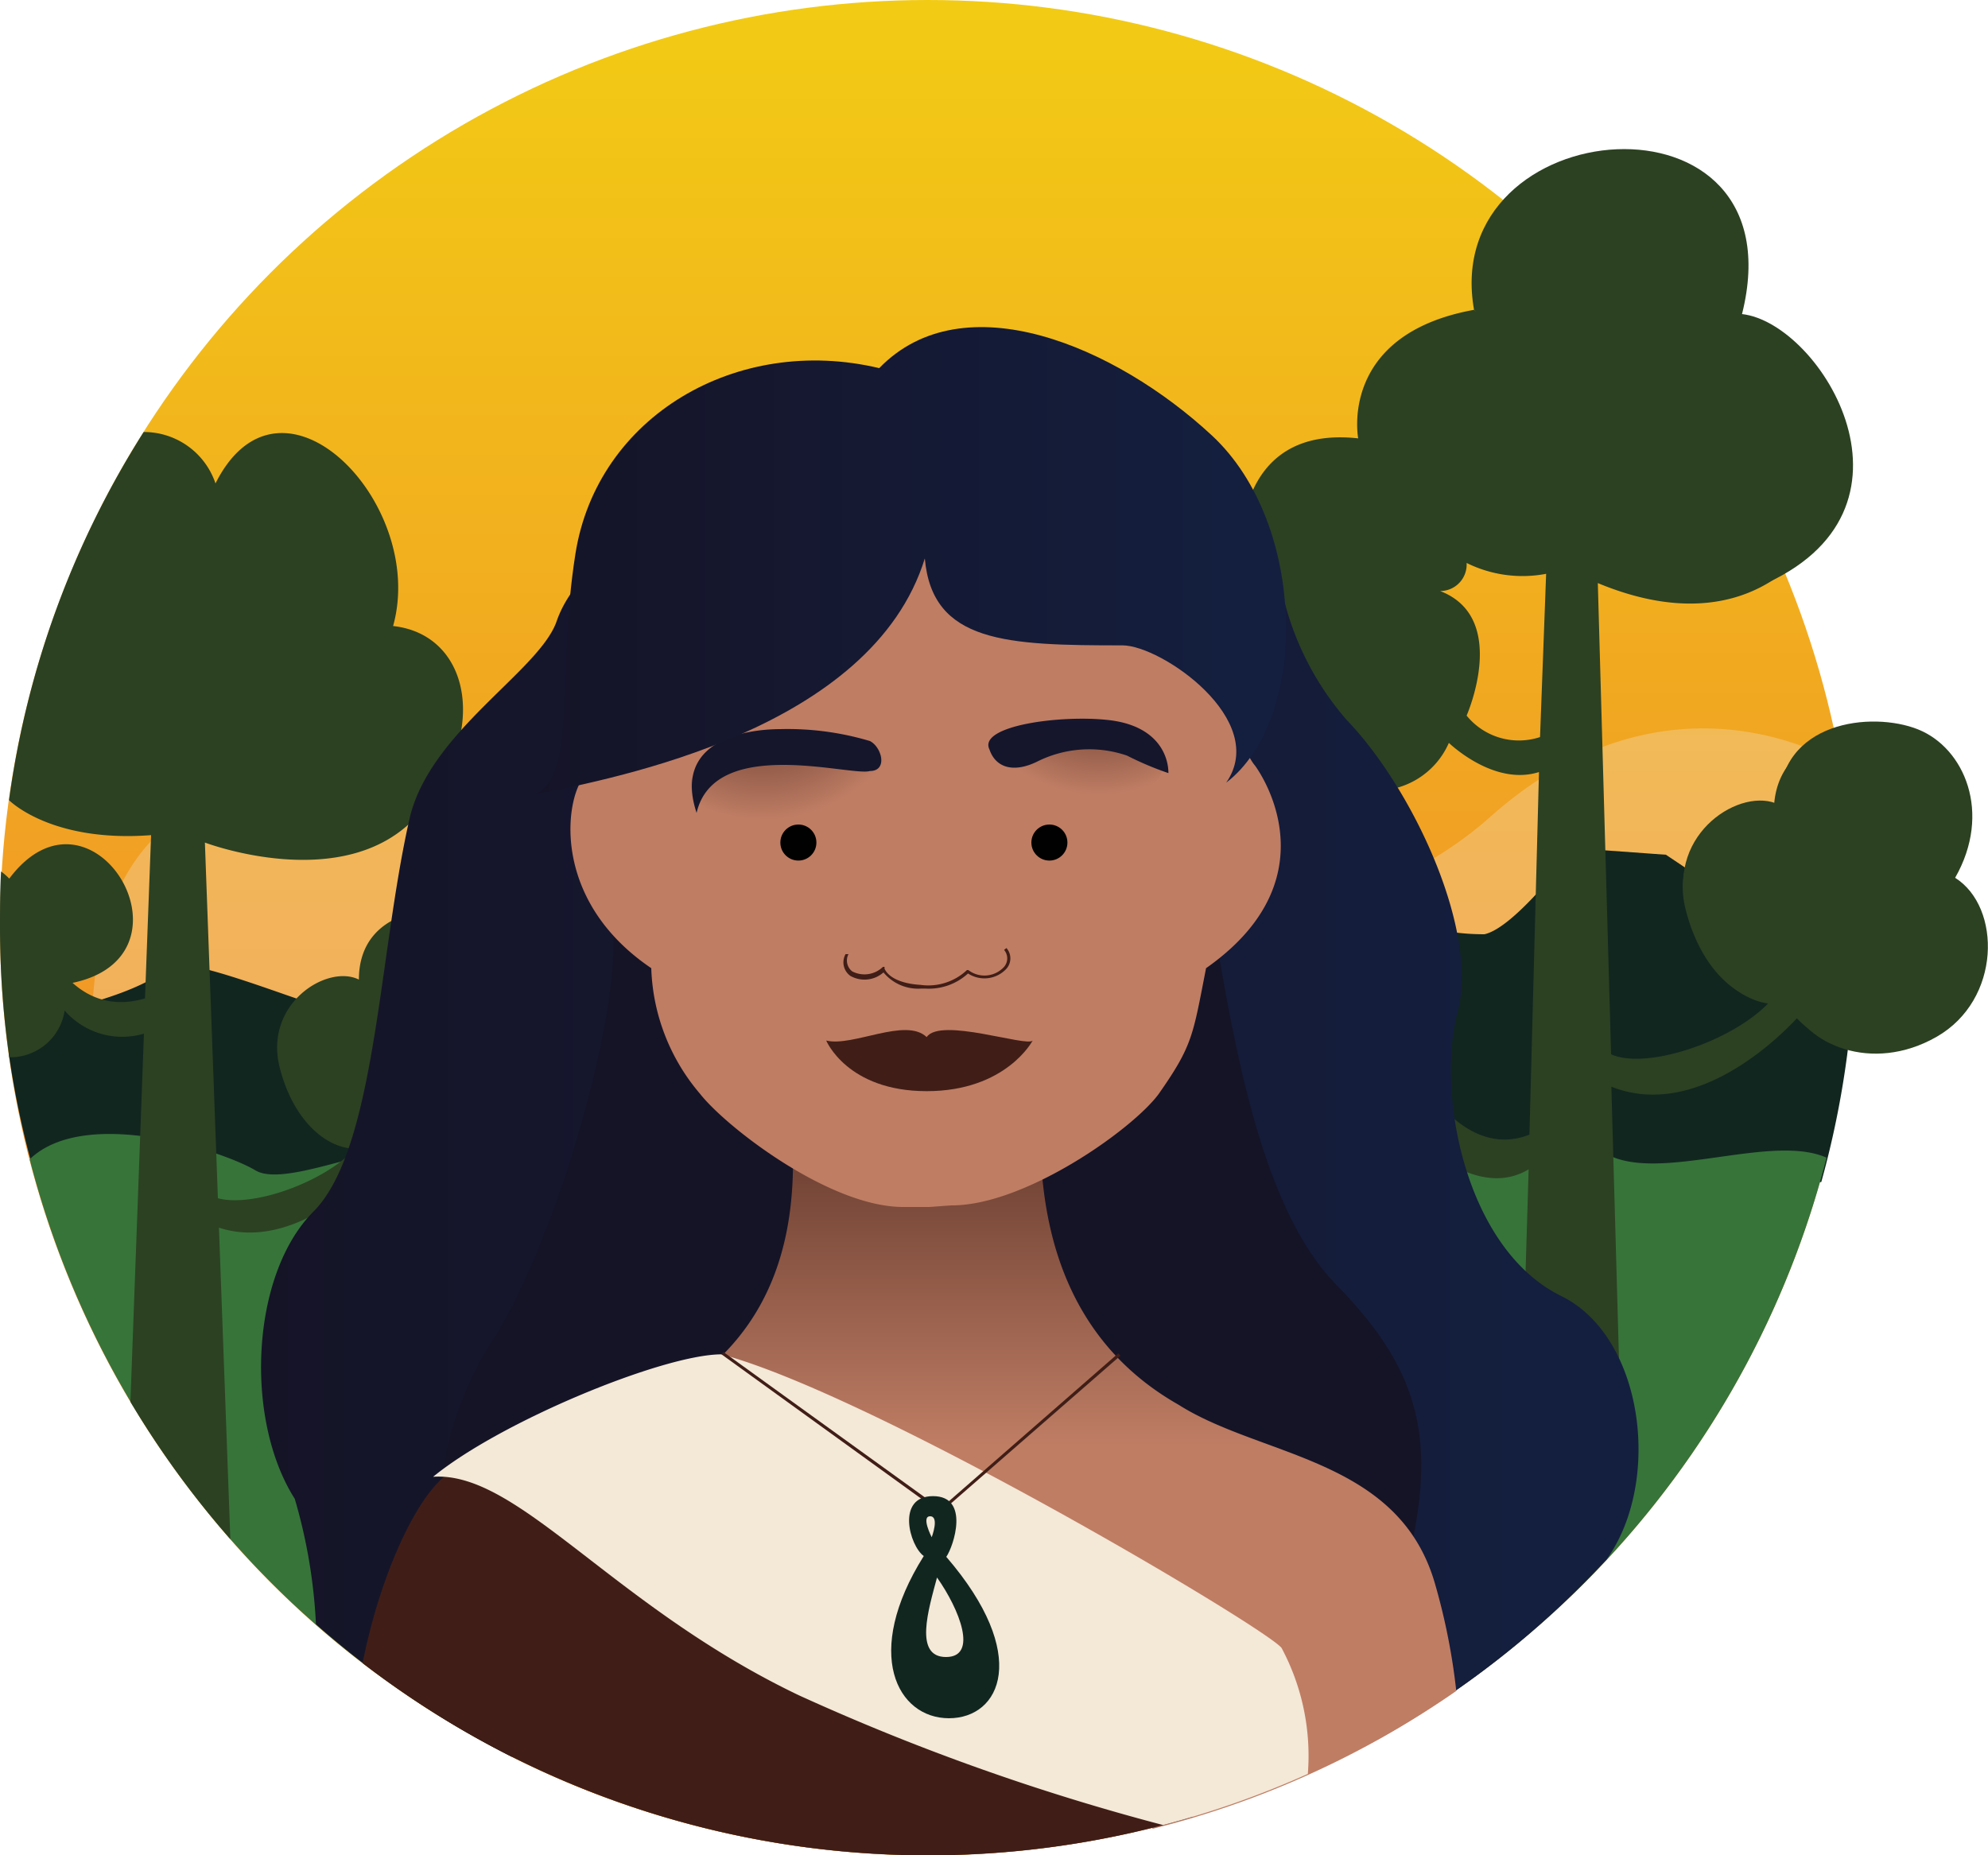
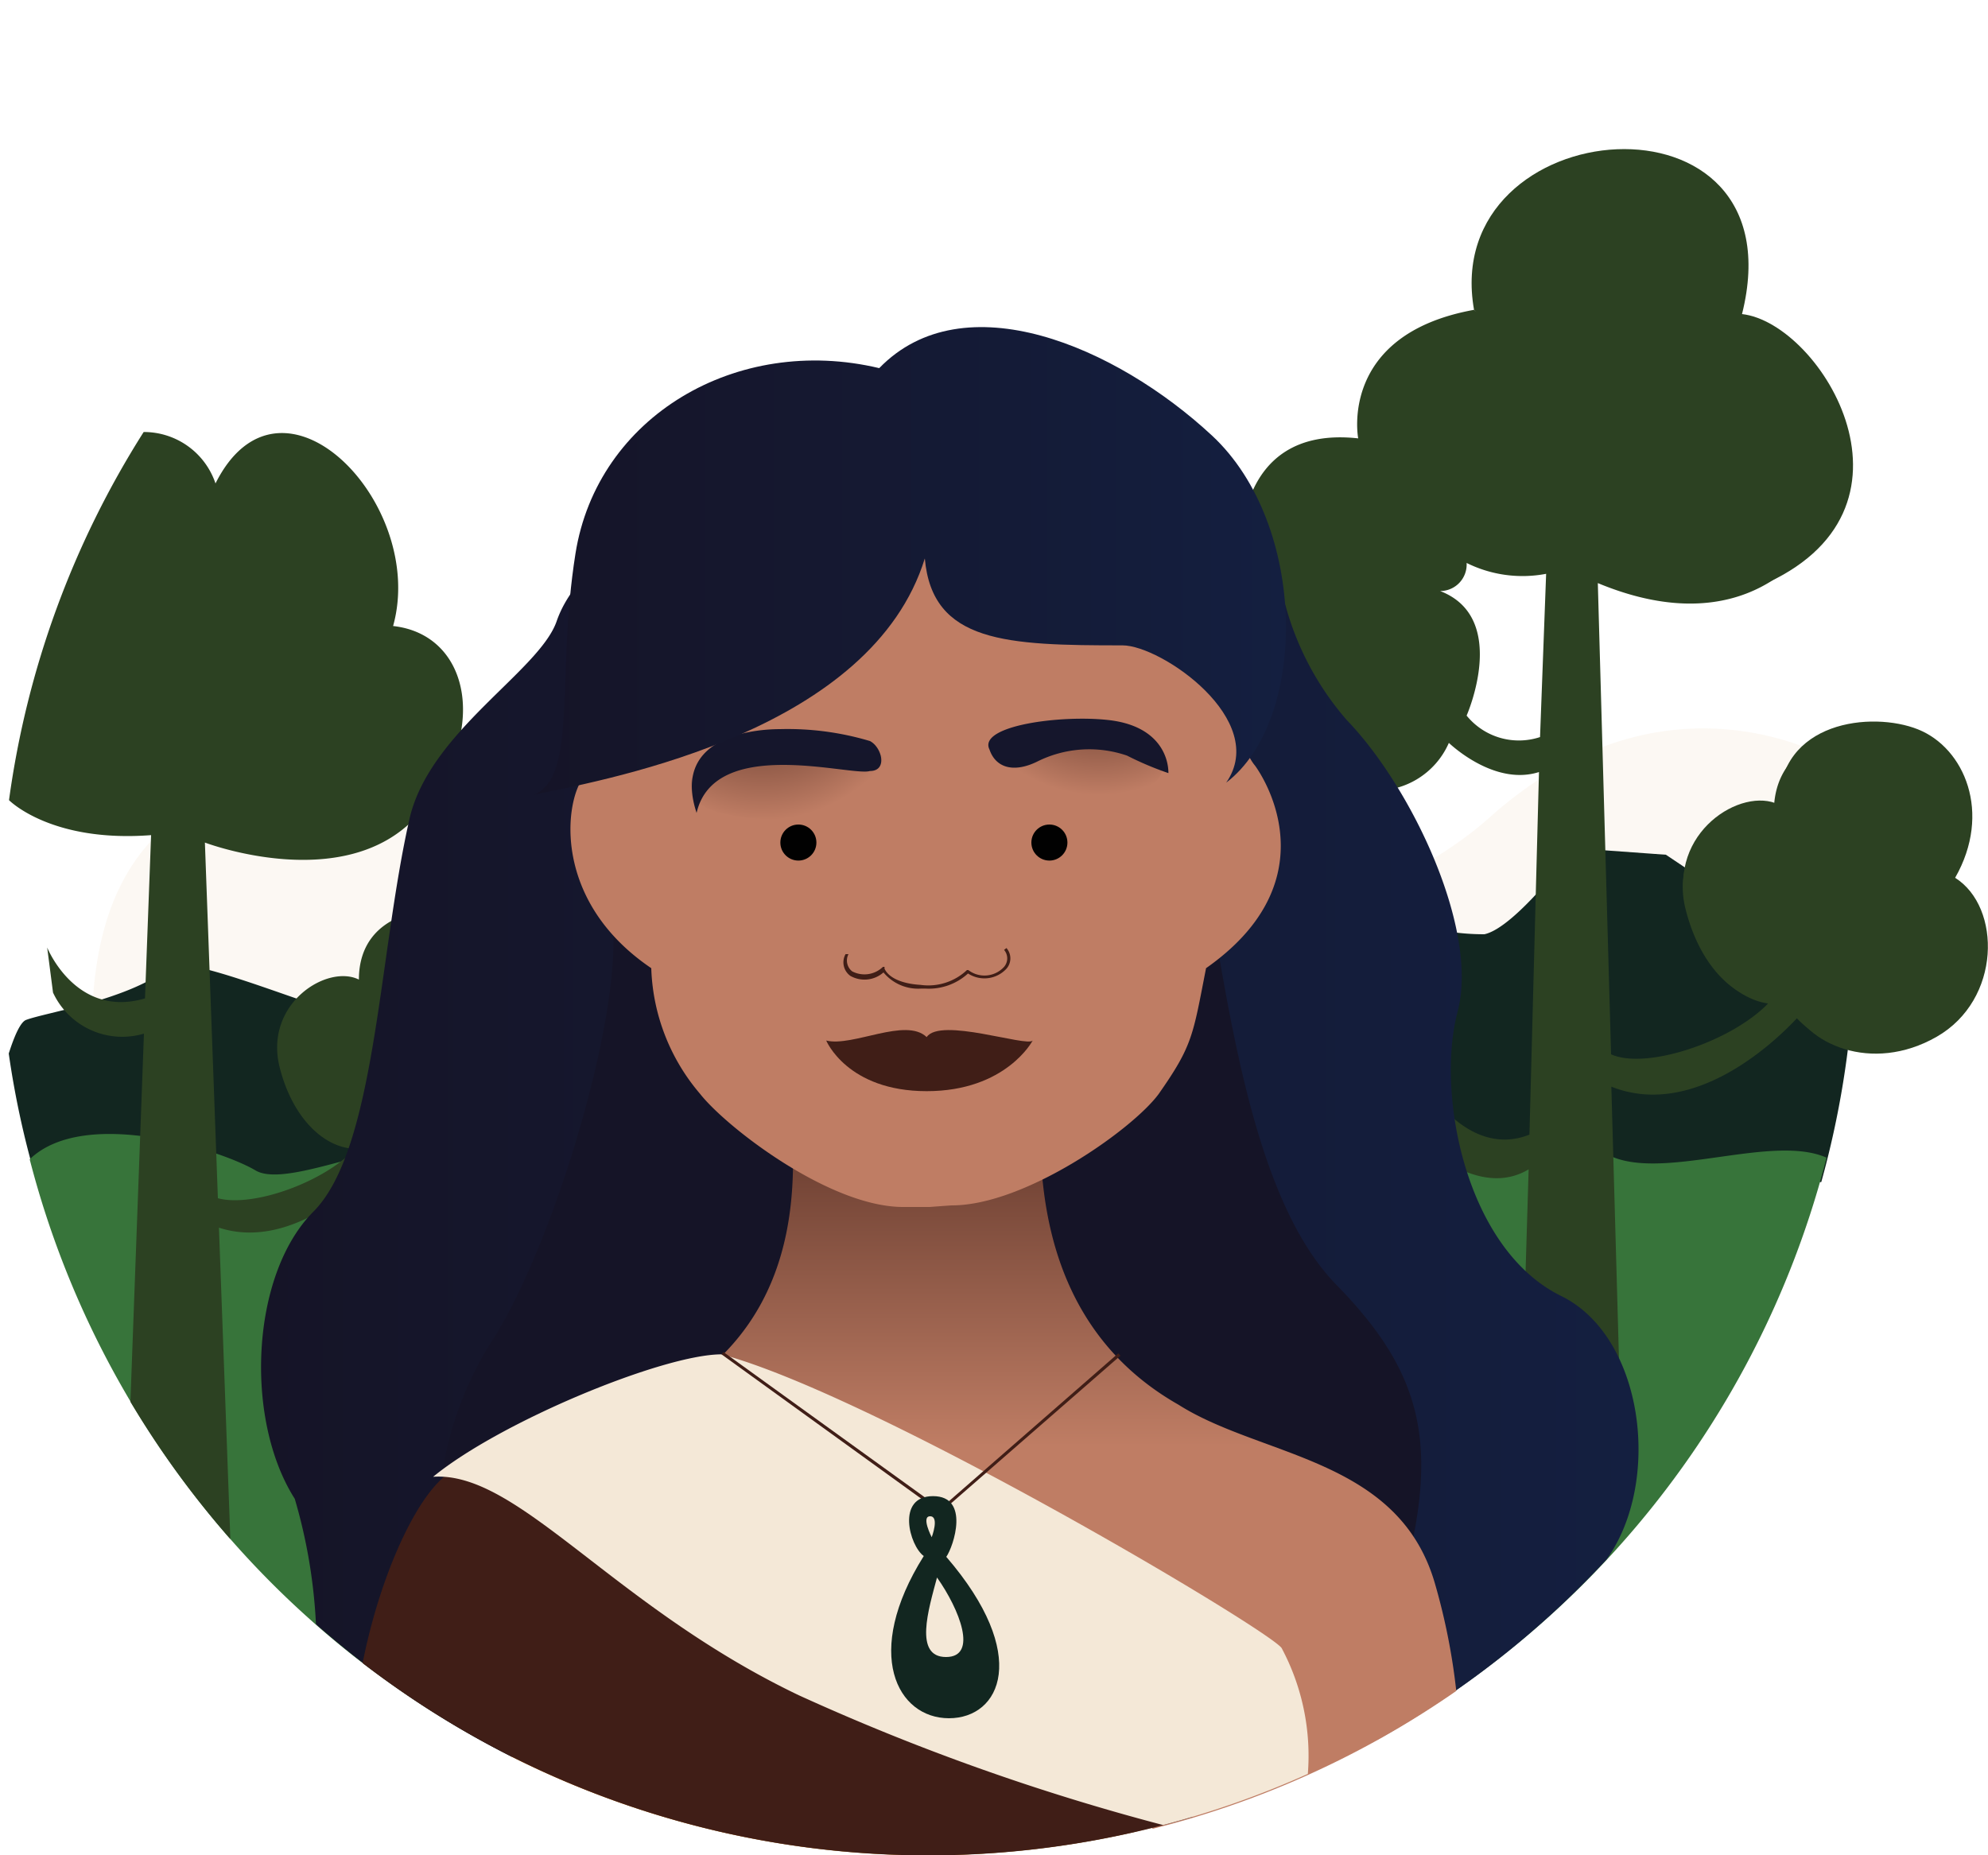
<svg xmlns="http://www.w3.org/2000/svg" xmlns:xlink="http://www.w3.org/1999/xlink" width="75" height="70" viewBox="0 0 75 70">
  <defs>
    <linearGradient id="a" x1="35" y1="49.63" x2="35" y2="-0.37" gradientUnits="userSpaceOnUse">
      <stop offset="0" stop-color="#f1892c" />
      <stop offset="1" stop-color="#f2cc14" />
    </linearGradient>
    <linearGradient id="b" x1="45.85" y1="49.63" x2="45.85" y2="-0.37" xlink:href="#a" />
    <linearGradient id="c" x1="35.61" y1="49.63" x2="35.61" y2="-0.37" xlink:href="#a" />
    <linearGradient id="d" x1="9.82" y1="41.5" x2="61.82" y2="41.5" gradientUnits="userSpaceOnUse">
      <stop offset="0" stop-color="#151427" />
      <stop offset="1" stop-color="#141f40" />
    </linearGradient>
    <linearGradient id="e" x1="39.78" y1="37.25" x2="39.78" y2="54.56" gradientUnits="userSpaceOnUse">
      <stop offset="0" stop-color="#401e17" />
      <stop offset="1" stop-color="#bf7d64" />
    </linearGradient>
    <radialGradient id="f" cx="28.75" cy="24.88" r="6.07" xlink:href="#e" />
    <linearGradient id="g" x1="29.67" y1="34.83" x2="29.67" y2="-0.88" xlink:href="#d" />
    <radialGradient id="h" cx="3573.08" cy="24.47" r="5.52" gradientTransform="matrix(-1, 0, 0, 1, 3614.54, 0)" xlink:href="#e" />
    <linearGradient id="i" x1="40.68" y1="33.85" x2="40.68" y2="4.72" xlink:href="#d" />
    <linearGradient id="j" x1="20.16" y1="21.17" x2="48.52" y2="21.17" xlink:href="#d" />
  </defs>
-   <circle cx="35" cy="35" r="35" fill="url(#a)" />
  <path d="M69.45,28.84s-6.4-4.12-13.25,2S34,36.73,34,36.73,3.47,18.67,3.47,38.87c5.67.49,55.81,3.89,55.81,3.89l10.21-1.85A34.83,34.83,0,0,0,70,35,35.73,35.73,0,0,0,69.45,28.84Z" fill="#f4e8d7" opacity="0.3" />
  <path d="M59.4,32S57.18,35,56,35.25a8.79,8.79,0,0,1-2.67-.41v9.71l15.38.05A34.84,34.84,0,0,0,69.94,37l-7.09-4.75Z" fill="#122620" />
  <path d="M18.17,34.57c-1.29,1.25-5.12,3.63-6.09,3.39S6.9,36,6.41,36.48c-1.48,1.23-4.68,1.72-5.42,2-.21.07-.44.58-.66,1.27a33.9,33.9,0,0,0,1,4.65l16.89.06Z" fill="#122620" />
-   <path d="M48.9,67.12c-2,.7-4,1.39-6.1,2A34,34,0,0,0,48.9,67.12Z" fill="url(#b)" />
  <path d="M68.91,43.68c-2-.89-5.92.79-8,0-2.46-1-5.18.49-7.64.74l-36.73-1c-1.47-.74-5.66,1.48-6.9.74s-6.42-2.44-8.52-.42A35,35,0,0,0,42.8,69.12c2.09-.61,4.13-1.3,6.1-2A35,35,0,0,0,68.91,43.68Z" fill="#37743a" />
  <path d="M14.28,43.93,18,34.58c-1.48-.59-4.46-.3-4.46,2.38-1.19-.59-3.56.89-3,3.27.51,2.06,1.78,3.1,2.85,3.11-1.12,1.24-3.83,2.23-5.17,1.87L7.73,31.79s5.26,2,8-1,2.09-6.84-.9-7.17C16.12,19,10.6,13.31,8.13,18.24A2.85,2.85,0,0,0,5.42,16.3,34.65,34.65,0,0,0,.34,30.19S1.91,31.8,5.7,31.51l-.23,6.16c-2.61.77-3.69-1.92-3.69-1.92L2,37.45A2.88,2.88,0,0,0,5.43,39L4.92,52.89a35,35,0,0,0,3.77,5.18L8.26,46.32C11,47.22,13.7,44.56,14.28,43.93Z" fill="#2c4122" />
  <circle cx="35" cy="35" r="35" fill="none" />
  <path d="M70.23,27.7c-1.59,0-3.31.79-3.31,2.95-1.33-.67-4,1-3.33,3.65.58,2.31,2,3.47,3.19,3.48-1.33,1.47-4.64,2.61-6,2L60.28,22c4.38,1.82,6.79,0,7.74-1.1L55.61,11.69c-5.13.93-4.37,4.85-4.37,4.85-4.81-.53-4.43,4.52-4.43,4.52l4.85,8.76a3,3,0,0,0,3-1.79c.27.25,1.82,1.6,3.4,1.1L57.7,42.81c-2.06.82-3.53-1.34-3.53-1.34l-.09,2s1.88,1.68,3.59.65l-.15,5,3.61,4L60.79,41c3.19,1.27,6.32-1.85,7-2.58a3.51,3.51,0,0,0,2.92,1.09,34.74,34.74,0,0,0-.47-11.83Zm-12.13.11A2.54,2.54,0,0,1,55.33,27s1.63-3.69-1-4.7a1,1,0,0,0,1-1.06,4.74,4.74,0,0,0,3,.41Z" fill="#2c4122" />
  <path d="M19.28,66.27a35,35,0,0,0,32.66-.64C43.34,65.93,28.76,66.37,19.28,66.27Z" fill="url(#c)" />
  <path d="M60.61,58.84c2.1-2.93,1.41-8.41-1.71-9.94-3.61-1.77-4.73-7.64-3.91-10.73s-1.73-8.46-4.18-11a11,11,0,0,1-2.66-6.28L31.71,16.71S22.44,19.25,21,23.44c-.65,1.88-4.8,4.17-5.55,7.45-1.18,5.19-1.27,12.46-3.63,14.83s-2.61,7.83-.7,10.83a20.17,20.17,0,0,1,.8,4.73,35.07,35.07,0,0,0,7.38,5c9.48.1,24.06-.34,32.66-.64A35.16,35.16,0,0,0,60.61,58.84Z" fill="url(#d)" />
  <path d="M22.9,33.82C24,36.53,21.19,46.3,18.71,50.36A13.08,13.08,0,0,0,16.54,57L52,62.63c2.48-7.21,2.23-10.25-1.58-14.15-3.15-3.22-4.06-10.37-5-15.78Z" fill="#151427" />
  <path d="M44.46,53c-5.84-3.32-5.2-9.93-5.2-12H29.8c0,2,1.37,8.73-5.19,12L43.49,69a34.83,34.83,0,0,0,11.45-5.2,24,24,0,0,0-.79-4C52.8,55,47.61,55,44.46,53Z" fill="url(#e)" />
  <path d="M47.35,28.89c-1.15-1.35-1.62-8.15-1.62-8.15H24.32S23.13,28,22,29.35c-.69.9-1.18,4.64,2.57,7.18a7.67,7.67,0,0,0,1.84,4.74c1,1.27,4.89,4.27,7.66,4.27h1s.8-.06.84-.06c2.77,0,6.82-2.87,7.8-4.2C45,39.44,45,39.08,45.5,36.53,49.9,33.44,48,29.8,47.35,28.89Z" fill="#bf7d64" />
  <path d="M31.17,39.26c1,.25,3-.89,3.79-.13.51-.76,3.77.38,4,.13,0,0-1,1.91-4,1.91S31.17,39.26,31.17,39.26Z" fill="#401e17" />
  <path d="M32.94,30.12c1.21-1.13.08-2.35-.88-1.91a5.3,5.3,0,0,0-4.62.5c-1.35-.19-1.87,1.2-.81,1.76S31.72,31.25,32.94,30.12Z" fill="url(#f)" />
  <path d="M32.82,29.09c-.68.22-5.86-1.36-6.54,1.58-.9-2.71,1.81-3.16,3.16-3.16a10.84,10.84,0,0,1,3.38.45C33.27,28.19,33.5,29.09,32.82,29.09Z" fill="url(#g)" />
  <path d="M37.74,29.32c-1.08-1-.07-2.1.78-1.71a5.42,5.42,0,0,1,4.22.12c.91.23,1.6,1.41.65,1.9S38.83,30.34,37.74,29.32Z" fill="url(#h)" />
  <path d="M37.33,28.28c.23.68.9.9,1.81.45a4.38,4.38,0,0,1,3.38-.22,12.05,12.05,0,0,0,1.56.66c0-.68-.43-1.79-2.24-2S36.88,27.38,37.33,28.28Z" fill="url(#i)" />
  <path d="M34.91,37.3h-.16a1.7,1.7,0,0,1-1.42-.61,1.08,1.08,0,0,1-1.25.13A.63.63,0,0,1,31.9,36l.11,0a.52.52,0,0,0,.14.65,1,1,0,0,0,1.16-.17l.06,0,0,.07c.16.35.67.57,1.36.61a2.12,2.12,0,0,0,1.75-.56l0,0,.05,0a1,1,0,0,0,1.35-.12.49.49,0,0,0,0-.64l.09-.07a.59.59,0,0,1,0,.78,1.13,1.13,0,0,1-1.45.18A2.19,2.19,0,0,1,34.91,37.3Z" fill="#401e17" />
  <path d="M34.89,21.07c.28,3.19,3.09,3.28,7.46,3.28,1.46,0,5.55,2.82,3.91,5.18,3.09-2.36,3.09-9.73-.54-13.1s-9.37-5.82-12.55-2.54c-5.37-1.28-10.64,1.82-11.46,7-.74,4.67.09,8.37-1.55,9.09C23.25,29.35,32.89,27.53,34.89,21.07Z" fill="url(#j)" />
  <circle cx="39.59" cy="31.79" r="0.68" fill="#010101" />
  <circle cx="30.12" cy="31.79" r="0.68" fill="#010101" />
  <path d="M13.68,62.75A35,35,0,0,0,45,68.55c-6.34-3.33-27.54-13.19-27.54-13.19C16.12,55.54,14.42,59,13.68,62.75Z" fill="#401e17" />
  <path d="M48.35,62.18C47.81,61.45,33,52.65,27.22,51.1c-2.19,0-8.33,2.53-10.88,4.62,3.22-.22,6.75,4.87,13.79,8.24a85.34,85.34,0,0,0,13.75,4.9,35,35,0,0,0,5.46-1.93A8.64,8.64,0,0,0,48.35,62.18Z" fill="#f4e8d7" />
  <polygon points="35.48 57.07 27.22 51.1 27.29 51.01 35.48 56.92 42.19 51.06 42.27 51.15 35.48 57.07" fill="#401e17" />
  <path d="M35.7,58.74c.28-.4.9-2.29-.5-2.29s-.89,1.87-.35,2.26c-2.31,3.68-1,6.12.95,6.12S38.89,62.44,35.7,58.74Zm-.61-1.53c.36,0,.06.79.06.79S34.74,57.21,35.09,57.21Zm.6,5.31c-1.22,0-.66-1.8-.34-3C36.2,60.72,36.91,62.52,35.69,62.52Z" fill="#122620" />
  <circle cx="35" cy="35" r="35" fill="none" />
  <path d="M66.38,22.12c6.69-2.82,2.35-9.93-.66-10.27C67.94,3,54.28,4.17,55.61,11.69Z" fill="#2c4122" />
  <path d="M67.11,30.36c-1.4-.7-4.2,1.05-3.5,3.86s2.59,4,3.92,3.58c.56,1.59,3.08,2.72,5.53,1.32s2.45-4.9.7-6c1.4-2.45.35-4.9-1.4-5.6S67.11,27.21,67.11,30.36Z" fill="#2c4122" />
-   <path d="M2.35,37.15c5.56-.75,1.19-8.25-2-4a2.49,2.49,0,0,0-.31-.27C0,33.57,0,34.28,0,35a34.32,34.32,0,0,0,.35,4.89A2.07,2.07,0,0,0,2.35,37.15Z" fill="#2c4122" />
</svg>